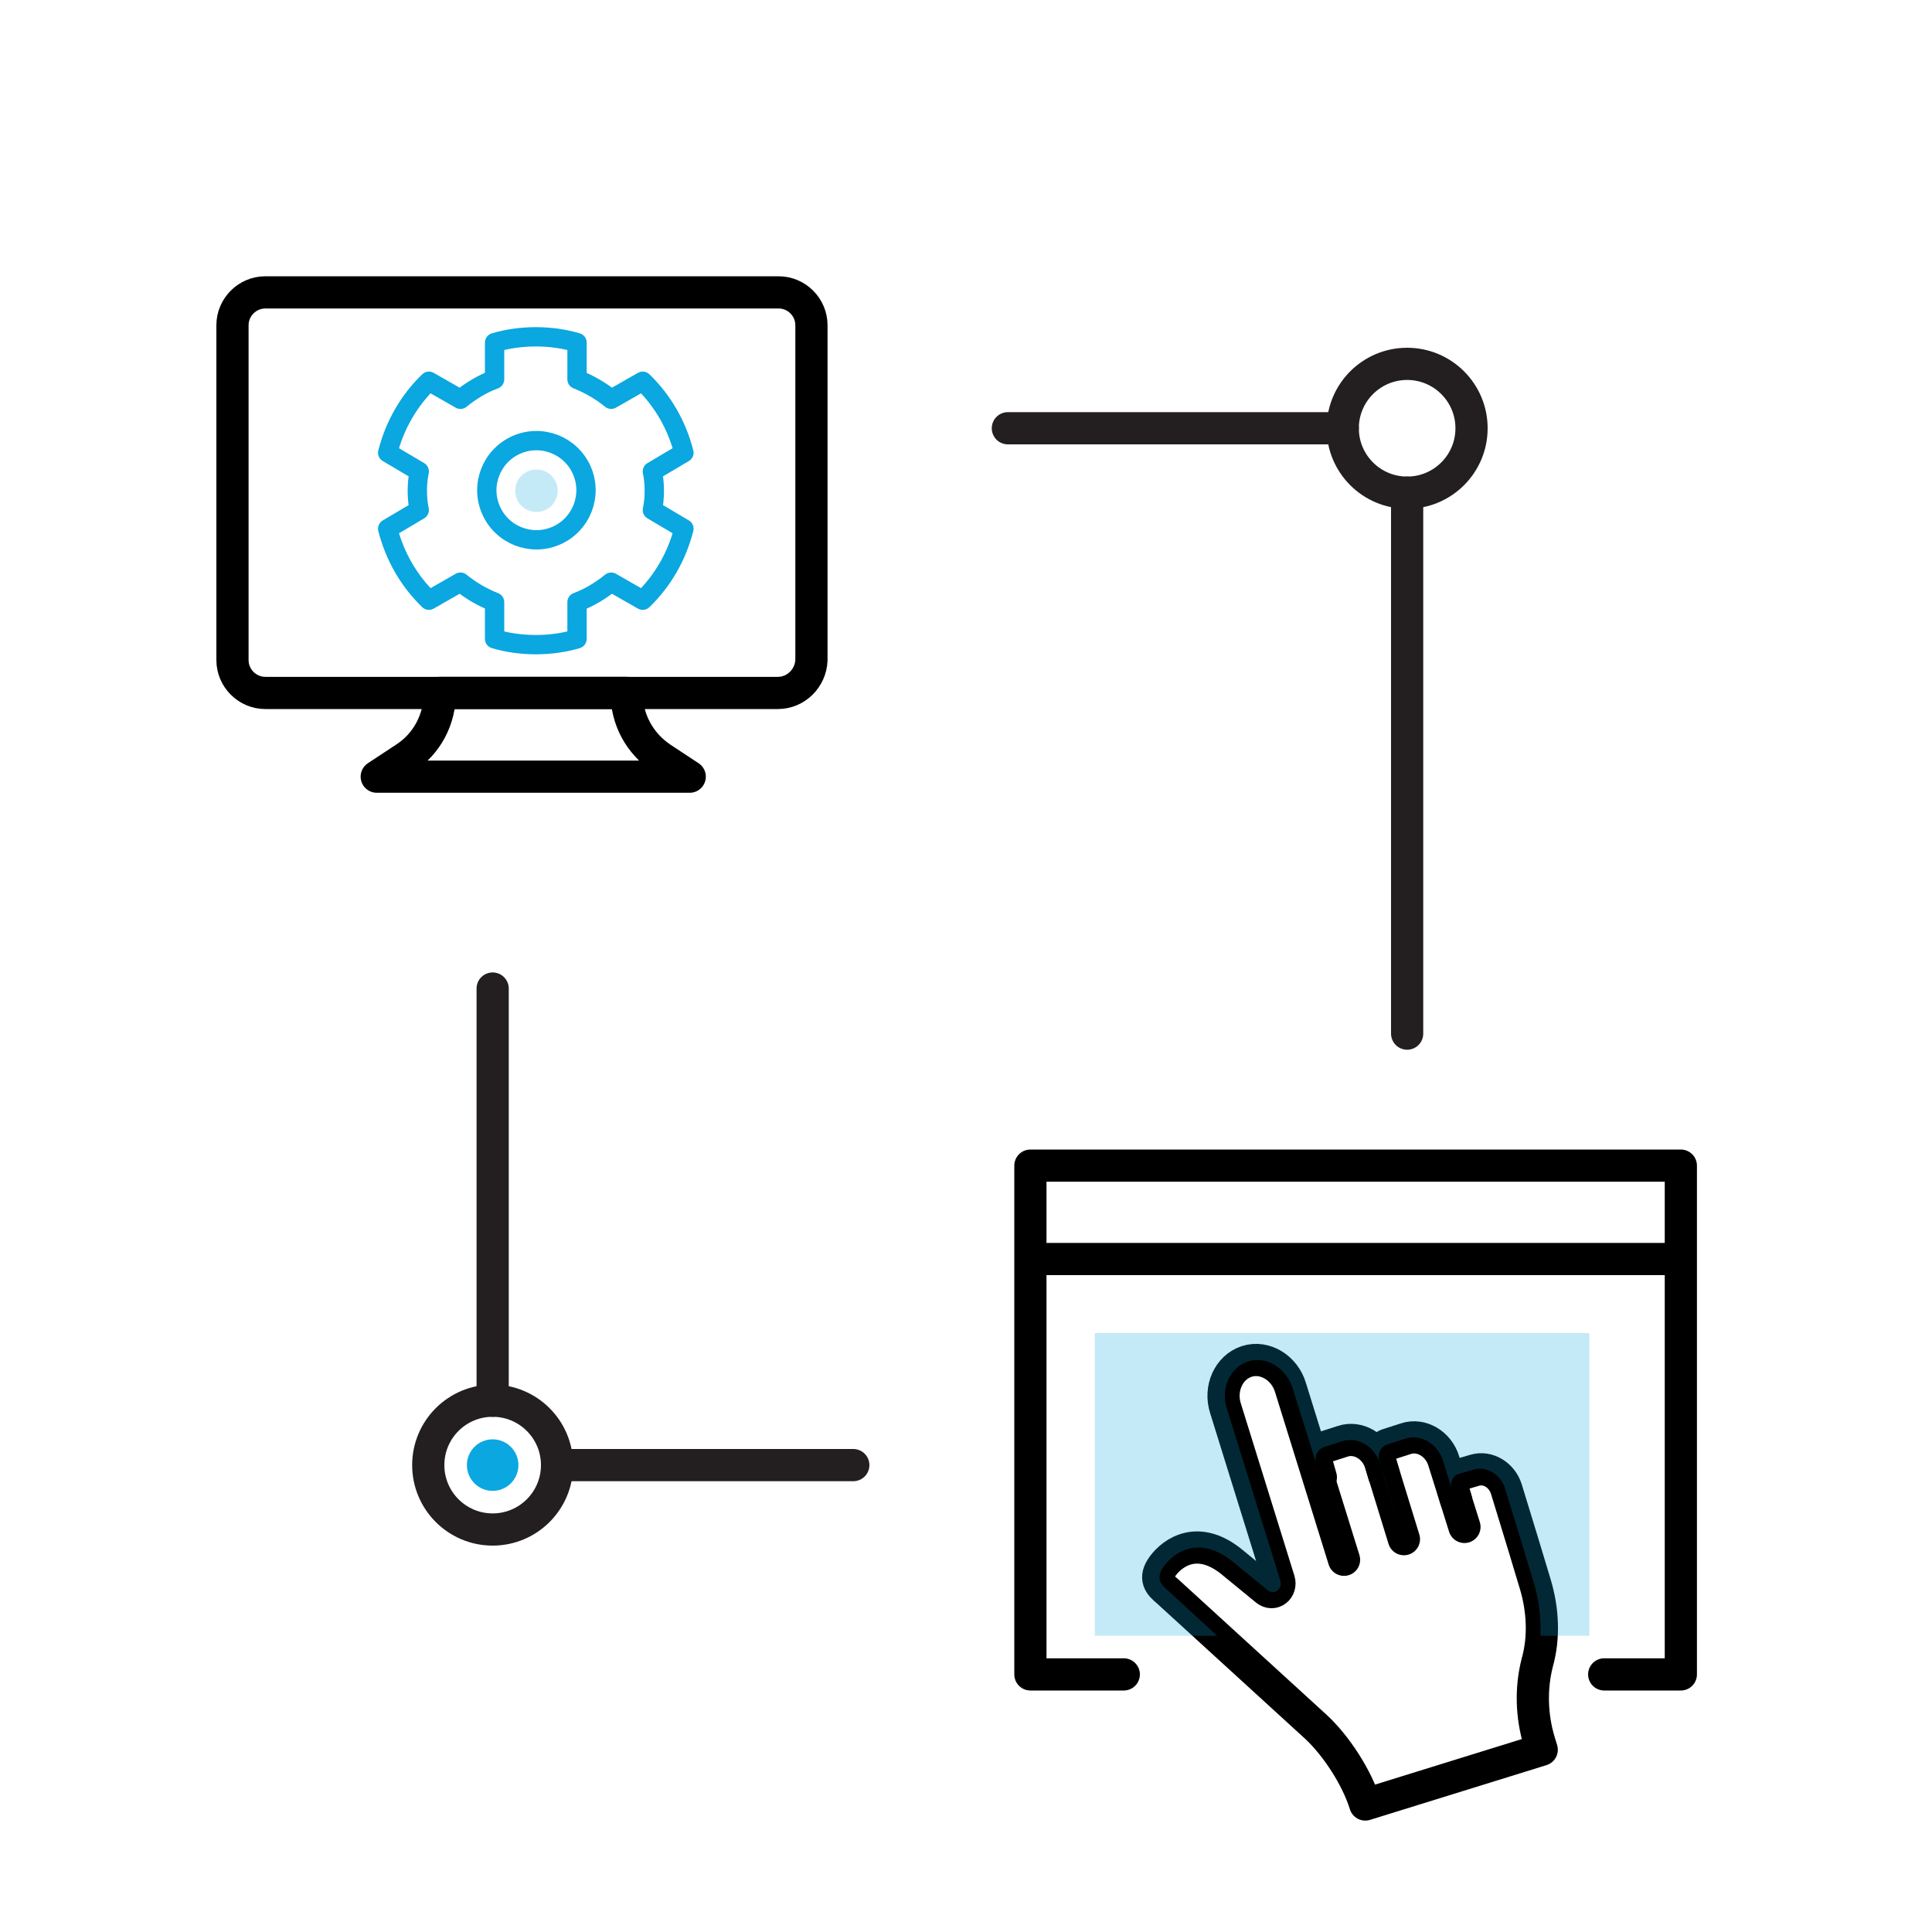
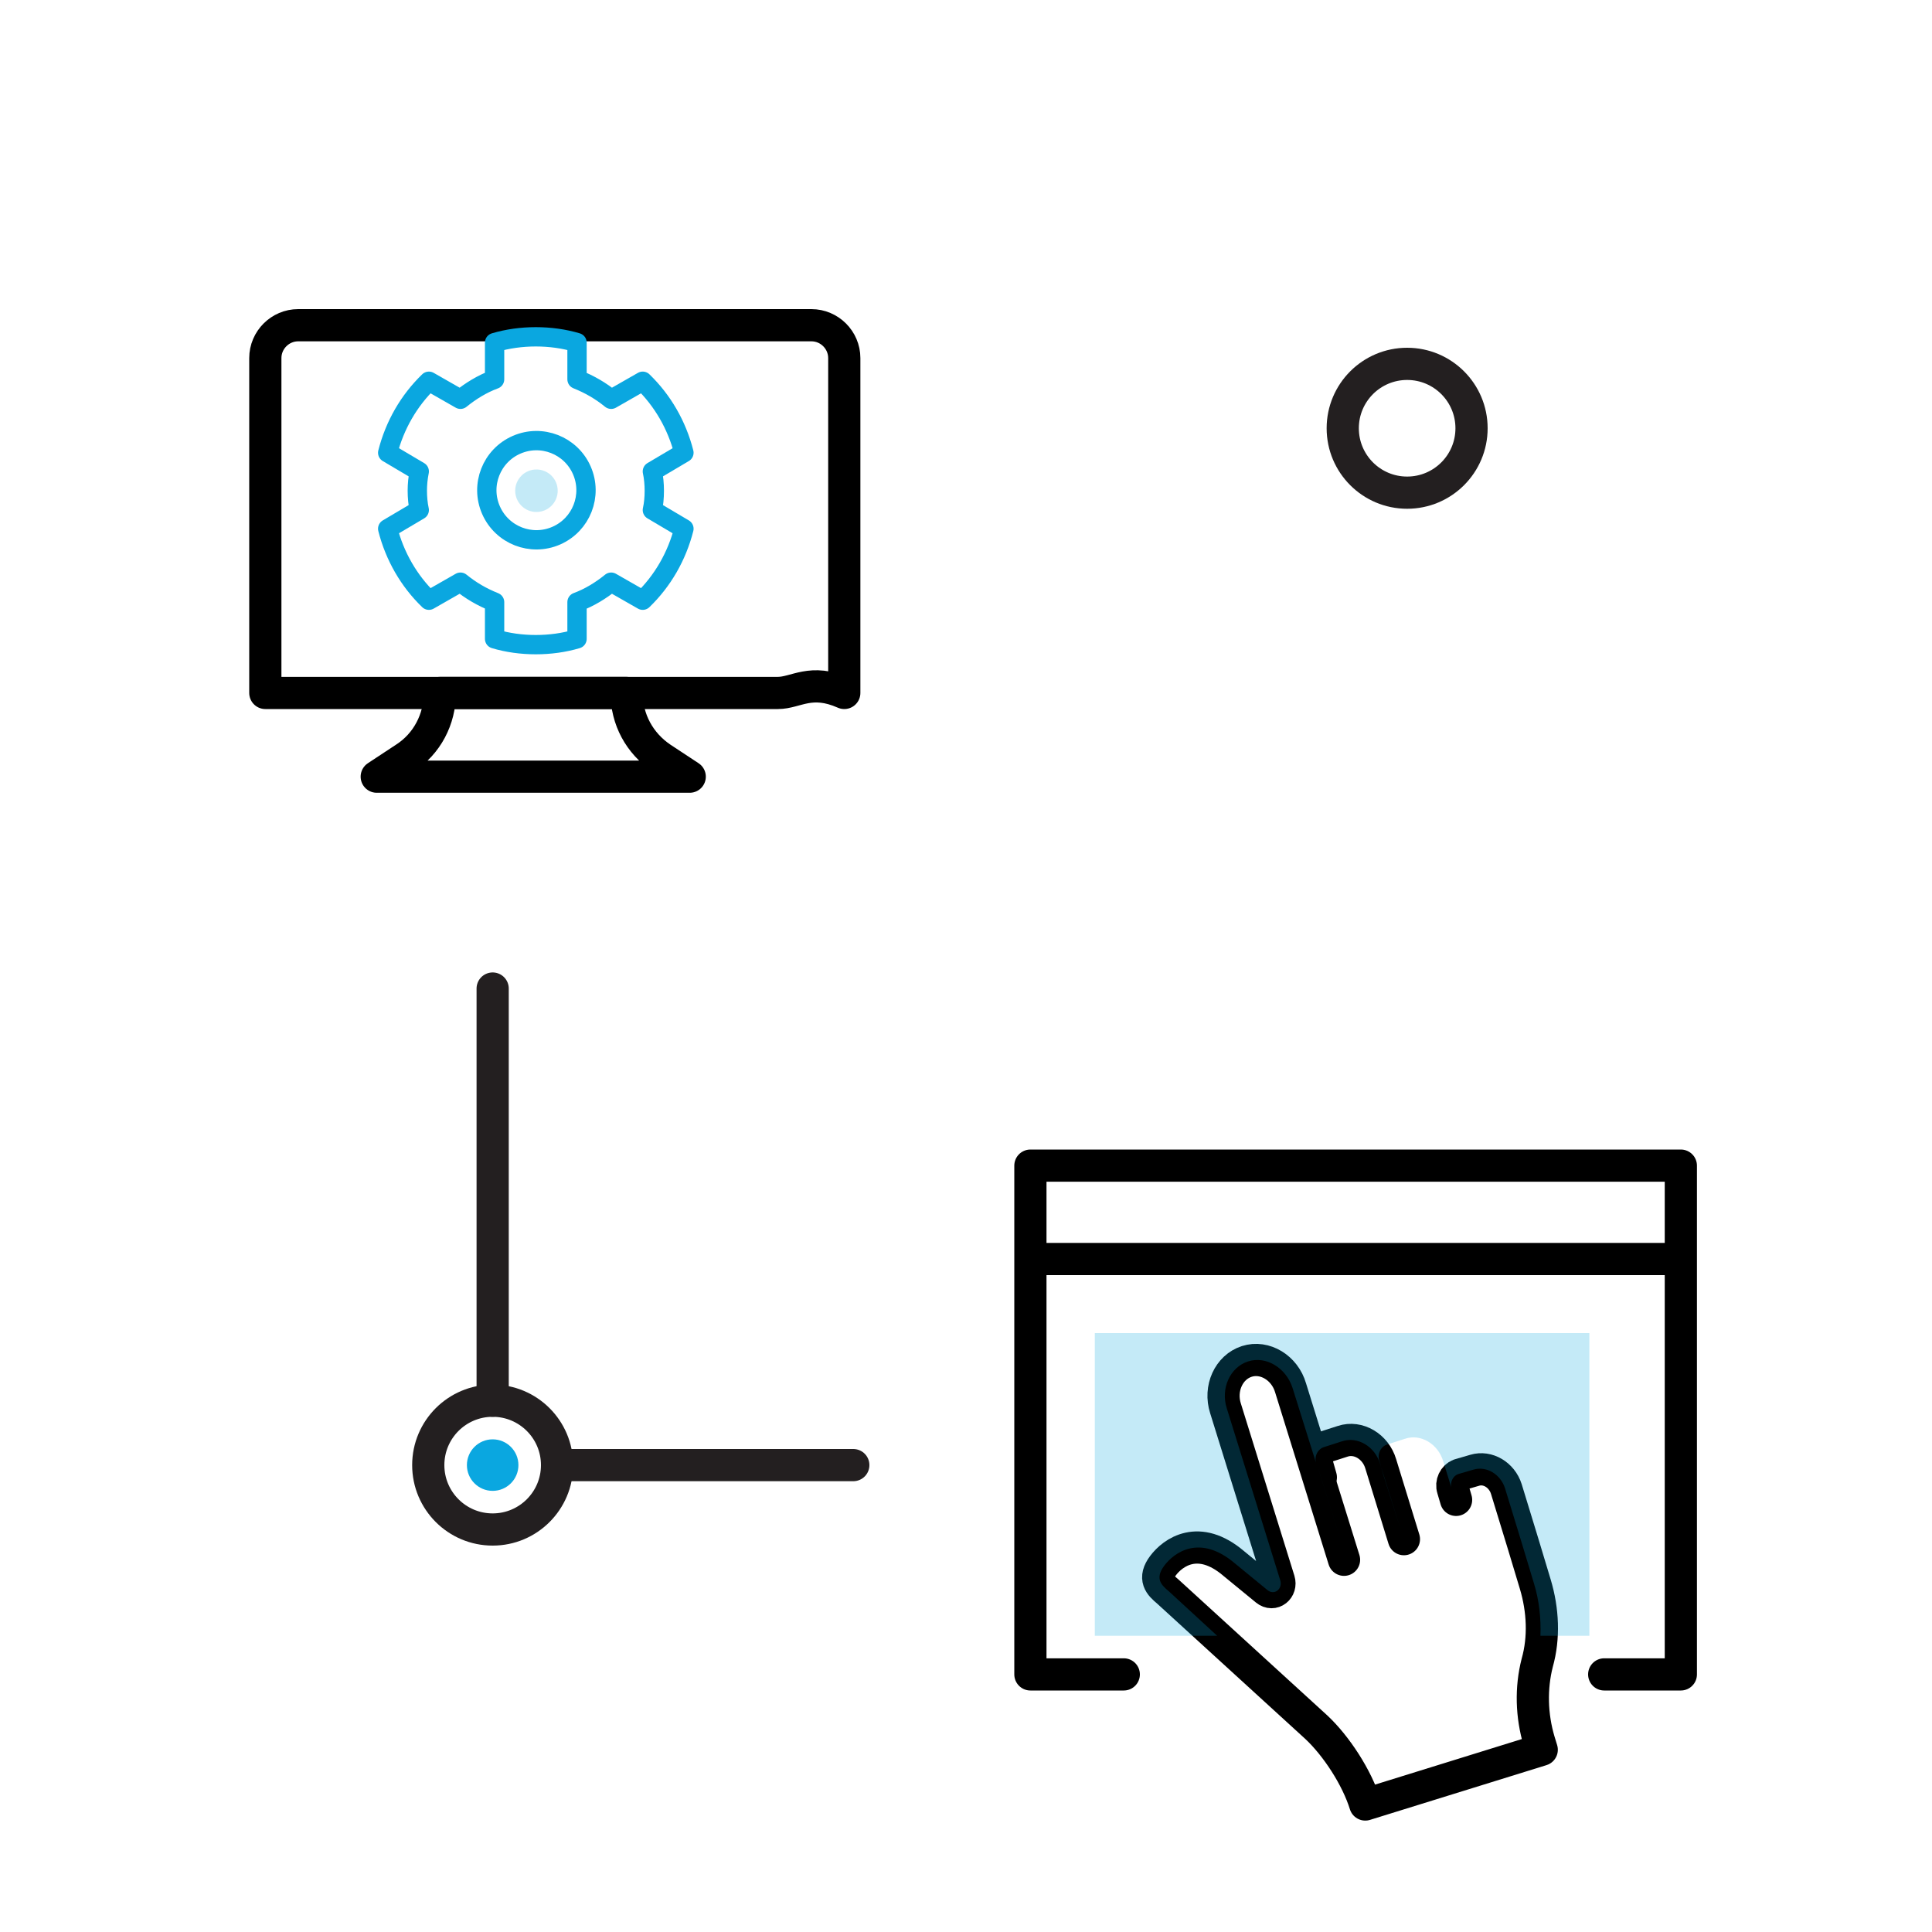
<svg xmlns="http://www.w3.org/2000/svg" version="1.1" id="Layer_1" x="0px" y="0px" viewBox="0 0 300 300" style="enable-background:new 0 0 300 300;" xml:space="preserve">
  <style type="text/css">
	.st0{fill:none;stroke:#231F20;stroke-width:5;stroke-linecap:round;stroke-linejoin:round;stroke-miterlimit:10;}
	.st1{opacity:0.24;fill:#0AA7E0;}
	.st2{fill:#0AA7E0;}
	.st3{fill:none;stroke:#59C7ED;stroke-width:3;stroke-linecap:round;stroke-linejoin:round;stroke-miterlimit:10;}
	.st4{fill:none;stroke:#59C7ED;stroke-width:5;stroke-linecap:round;stroke-linejoin:round;stroke-miterlimit:10;}
	.st5{fill:#59C7ED;}
	.st6{fill:none;stroke:#000000;stroke-width:5;stroke-linecap:round;stroke-linejoin:round;stroke-miterlimit:10;}
	.st7{fill:none;stroke:#0AA7E0;stroke-width:3;stroke-linecap:round;stroke-linejoin:round;stroke-miterlimit:10;}
</style>
  <circle class="st0" cx="218.5" cy="66.5" r="10" />
-   <line class="st0" x1="208.5" y1="66.5" x2="156.5" y2="66.5" />
-   <line class="st0" x1="218.5" y1="76.5" x2="218.5" y2="160.5" />
  <circle class="st0" cx="76.5" cy="227.5" r="10" />
  <line class="st0" x1="76.5" y1="217.5" x2="76.5" y2="153.5" />
  <line class="st0" x1="86.5" y1="227.5" x2="132.5" y2="227.5" />
  <circle class="st2" cx="76.5" cy="227.5" r="4" />
  <g>
    <g>
-       <path class="st6" d="M120.8,107.6H41.2c-2.8,0-5.1-2.3-5.1-5.1v-52c0-2.8,2.3-5.1,5.1-5.1h79.7c2.8,0,5.1,2.3,5.1,5.1v52    C125.9,105.3,123.6,107.6,120.8,107.6z" />
+       <path class="st6" d="M120.8,107.6H41.2v-52c0-2.8,2.3-5.1,5.1-5.1h79.7c2.8,0,5.1,2.3,5.1,5.1v52    C125.9,105.3,123.6,107.6,120.8,107.6z" />
      <path class="st6" d="M107.1,120.6H82.8H58.5l4.4-2.9c3.4-2.2,5.4-6,5.4-10.1v0h14.5h14.5v0c0,4.1,2,7.8,5.4,10.1L107.1,120.6z" />
    </g>
    <ellipse transform="matrix(0.916 -0.401 0.401 0.916 -23.565 39.725)" class="st7" cx="83.3" cy="76.2" rx="7.7" ry="7.7" />
    <path class="st7" d="M101.6,76.2c0-1-0.1-2.1-0.3-3l4.9-2.9c-1.1-4.3-3.3-8.1-6.4-11.1l-4.9,2.8c-1.6-1.3-3.3-2.3-5.3-3.1v-5.7   c-2-0.6-4.2-0.9-6.4-0.9s-4.4,0.3-6.4,0.9v5.7c-1.9,0.7-3.7,1.8-5.3,3.1l-4.9-2.8c-3.1,3-5.3,6.8-6.4,11.1l4.9,2.9   c-0.2,1-0.3,2-0.3,3c0,1,0.1,2.1,0.3,3l-4.9,2.9c1.1,4.3,3.3,8.1,6.4,11.1l4.9-2.8c1.6,1.3,3.3,2.3,5.3,3.1v5.7   c2,0.6,4.2,0.9,6.4,0.9s4.4-0.3,6.4-0.9v-5.7c1.9-0.7,3.7-1.8,5.3-3.1l4.9,2.8c3.1-3,5.3-6.8,6.4-11.1l-4.9-2.9   C101.5,78.3,101.6,77.3,101.6,76.2z" />
    <circle class="st1" cx="83.3" cy="76.2" r="3.3" />
  </g>
  <polyline class="st6" points="174.5,260 160,260 160,181 261,181 261,260 249.1,260 " />
  <line class="st6" x1="162.5" y1="195.5" x2="260.5" y2="195.5" />
  <g>
    <path class="st6" d="M218,239l-3.6-11.7c-0.8-2.7-3.5-4.3-5.9-3.5l-2.8,0.9c-1,0.3-1.6,1.5-1.2,2.6l0.6,2.1" />
-     <path class="st6" d="M227.4,237.1l-3.2-10.2c-0.8-2.7-3.5-4.3-5.9-3.5l-2.8,0.9c-1,0.3-1.6,1.5-1.2,2.6l0.6,2.1" />
    <path class="st6" d="M226.1,232.9l-0.5-1.7c-0.3-0.9,0.2-1.9,1-2.2l2.4-0.7c2-0.6,4.2,0.7,4.9,2.9l2.6,8.5l1.9,6.3   c1.2,4,1.4,8.3,0.3,12.2l0,0c-1,3.9-0.9,8.2,0.3,12.2l0.4,1.3l-27.4,8.5c-1.3-4.2-4.5-9.1-7.6-12l-23.1-21.1c-1.2-1-2.2-2-0.7-4   s5.5-5,11-0.3l5,4.1c1.1,0.9,2.4-0.2,2-1.5v0l-8.3-26.7c-1-3.1,0.5-6.4,3.3-7.3h0c2.8-0.9,5.9,1,6.8,4.1l8.3,26.7" />
  </g>
  <g>
    <path class="st1" d="M170,207v47h19l-7.5-6.9c-1.2-1-2.2-2-0.7-4s5.5-5,11-0.3l5,4.1c1.1,0.9,2.4-0.2,2-1.5l-8.3-26.7   c-1-3.1,0.5-6.4,3.3-7.3c2.8-0.9,5.9,1,6.9,4.1l3.7,11.8c-0.4-1.1,0.2-2.3,1.2-2.6l2.8-0.9c2.4-0.8,5.1,0.8,5.9,3.5l3.2,10.2   l-2.7-8.5l-0.6-2.1c-0.4-1.1,0.2-2.3,1.2-2.6l2.8-0.9c2.4-0.8,5.1,0.8,5.9,3.5l1.3,4.2c-0.3-0.9,0.2-1.9,1-2.2l2.4-0.7   c2-0.6,4.2,0.7,4.9,2.9l2.6,8.5l1.9,6.3c0.8,2.6,1.1,5.4,1,8.1h7.6v-47H170z" />
    <polygon class="st1" points="204.5,227.4 209.1,242.1 205.1,229.3  " />
  </g>
</svg>